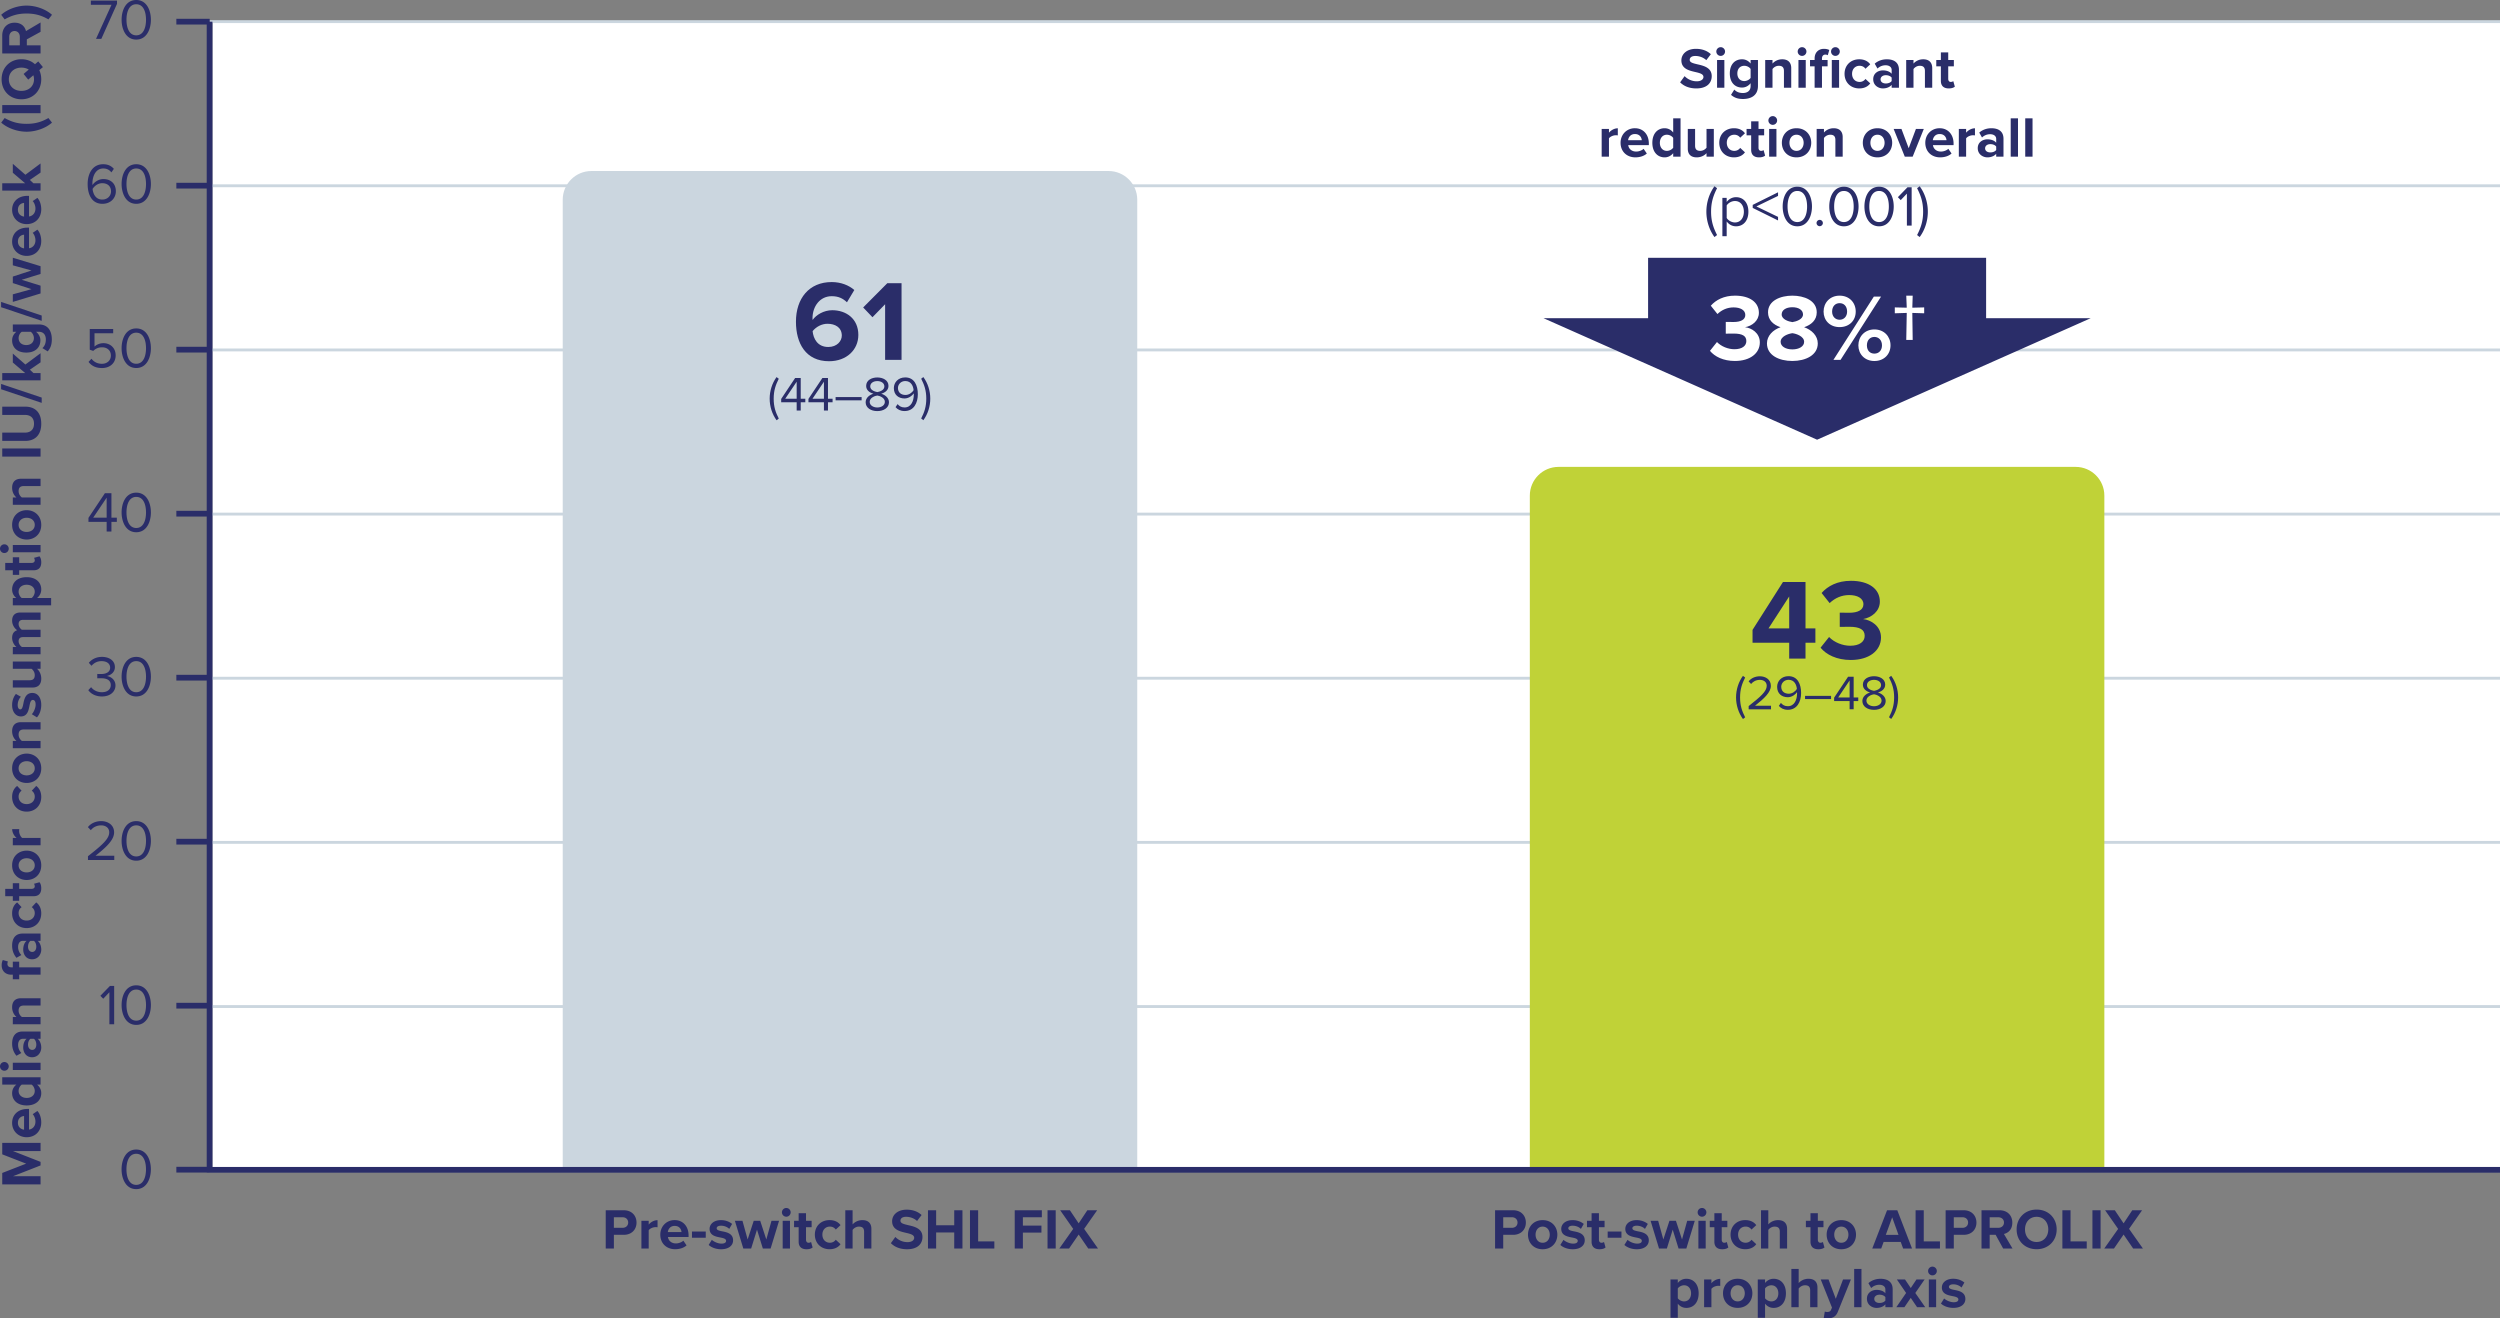
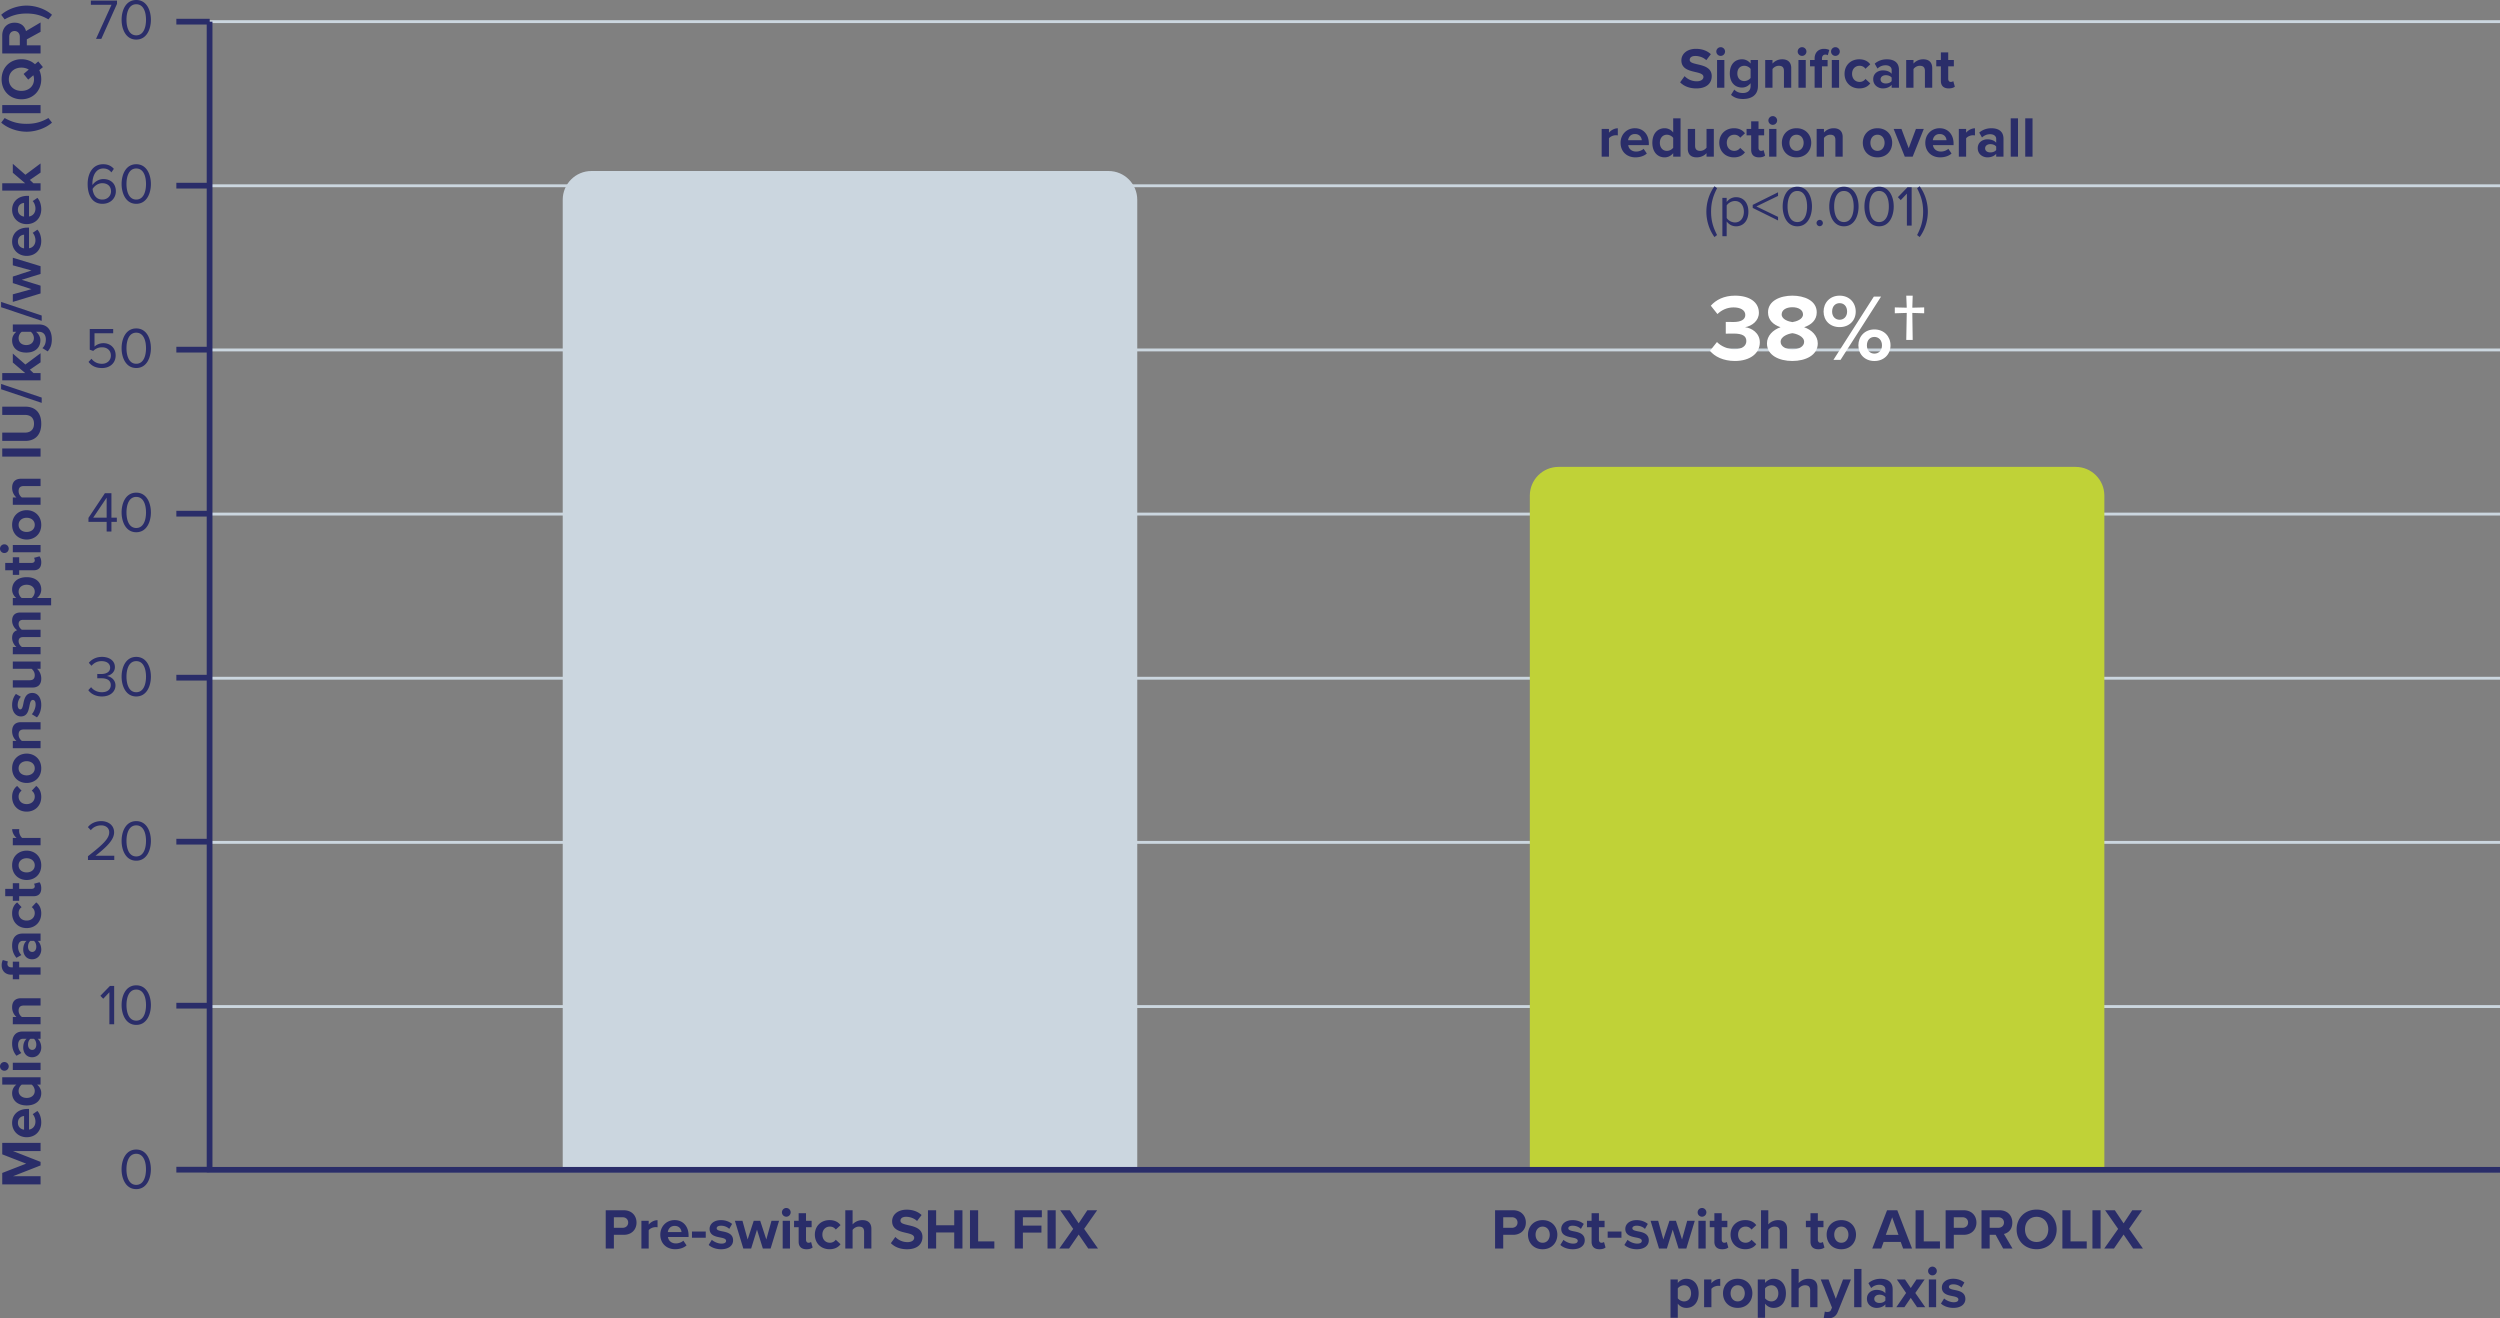
<svg xmlns="http://www.w3.org/2000/svg" id="Layer_1" viewBox="0 0 870.28 458.98">
  <rect x="0" y="0" width="870.28" height="458.98" fill="#808080" stroke="none" />
  <defs>
    <style>.cls-1{fill:#fff}.cls-4{fill:#2a2d69}.cls-5,.cls-6{fill:none;stroke-miterlimit:10}.cls-5{stroke:#2a2d69;stroke-width:2px}.cls-6{stroke:#cbd6df}</style>
  </defs>
-   <path d="M73.94 7.53h796.34v400H73.94z" class="cls-1" />
  <path d="M72.88 7.53h797.4M72.88 64.67h797.4M72.88 121.82h797.4M72.88 178.96h797.4M72.88 236.1h797.4M72.88 293.24h797.4M72.88 350.39h797.4M72.88 407.53h797.4" class="cls-6" />
  <path d="M47.42 400.17c3.64 0 5.1 3.62 5.1 6.88s-1.46 6.9-5.1 6.9-5.1-3.66-5.1-6.9 1.44-6.88 5.1-6.88Zm0 1.48c-2.54 0-3.4 2.74-3.4 5.4s.86 5.42 3.4 5.42 3.4-2.76 3.4-5.42-.86-5.4-3.4-5.4ZM38.08 356.55v-11.14l-2.14 2.26-1-1.02 3.34-3.44h1.46v13.34h-1.66ZM47.43 343c3.64 0 5.1 3.62 5.1 6.88s-1.46 6.9-5.1 6.9-5.1-3.66-5.1-6.9 1.44-6.88 5.1-6.88Zm0 1.48c-2.54 0-3.4 2.74-3.4 5.4s.86 5.42 3.4 5.42 3.4-2.76 3.4-5.42-.86-5.4-3.4-5.4ZM30.62 299.38v-1.32c4.8-3.78 7.4-6 7.4-8.3 0-1.7-1.4-2.44-2.78-2.44-1.6 0-2.84.68-3.62 1.68l-1.02-1.06c1.02-1.34 2.76-2.1 4.64-2.1 2.22 0 4.48 1.26 4.48 3.92s-2.76 5.2-6.48 8.14h6.54v1.48h-9.16ZM47.43 285.84c3.64 0 5.1 3.62 5.1 6.88s-1.46 6.9-5.1 6.9-5.1-3.66-5.1-6.9 1.44-6.88 5.1-6.88Zm0 1.48c-2.54 0-3.4 2.74-3.4 5.4s.86 5.42 3.4 5.42 3.4-2.76 3.4-5.42-.86-5.4-3.4-5.4ZM31.72 239.21c.78 1.04 2.14 1.76 3.72 1.76 1.94 0 3.12-.96 3.12-2.5 0-1.66-1.36-2.36-3.32-2.36-.56 0-1.18 0-1.38.02v-1.52c.22.02.84.02 1.38.02 1.68 0 3.1-.66 3.1-2.2s-1.36-2.28-2.98-2.28c-1.46 0-2.54.56-3.52 1.62l-.92-1.04c.96-1.16 2.5-2.06 4.56-2.06 2.56 0 4.52 1.3 4.52 3.56 0 1.92-1.62 2.88-2.88 3.1 1.22.1 3.08 1.14 3.08 3.28s-1.78 3.84-4.72 3.84c-2.26 0-3.92-1-4.74-2.2l.98-1.04ZM47.43 228.67c3.64 0 5.1 3.62 5.1 6.88s-1.46 6.9-5.1 6.9-5.1-3.66-5.1-6.9 1.44-6.88 5.1-6.88Zm0 1.48c-2.54 0-3.4 2.74-3.4 5.4s.86 5.42 3.4 5.42 3.4-2.76 3.4-5.42-.86-5.4-3.4-5.4ZM37.13 185.04v-3.38h-6.34v-1.38l5.72-8.58h2.28v8.5h1.88v1.46h-1.88v3.38h-1.66Zm0-11.8-4.68 6.96h4.68v-6.96ZM47.43 171.5c3.64 0 5.1 3.62 5.1 6.88s-1.46 6.9-5.1 6.9-5.1-3.66-5.1-6.9 1.44-6.88 5.1-6.88Zm0 1.48c-2.54 0-3.4 2.74-3.4 5.4s.86 5.42 3.4 5.42 3.4-2.76 3.4-5.42-.86-5.4-3.4-5.4ZM31.84 124.88c.88 1.12 2.04 1.76 3.68 1.76 1.82 0 3.08-1.24 3.08-2.86 0-1.76-1.26-2.88-3.06-2.88-1.18 0-2.18.38-3.08 1.26l-1.22-.42v-7.2h8.16v1.48h-6.5v4.64c.64-.64 1.78-1.2 3.12-1.2 2.22 0 4.24 1.52 4.24 4.26s-2.06 4.4-4.74 4.4c-2.26 0-3.7-.82-4.7-2.14l1.02-1.1ZM47.43 114.33c3.64 0 5.1 3.62 5.1 6.88s-1.46 6.9-5.1 6.9-5.1-3.66-5.1-6.9 1.44-6.88 5.1-6.88Zm0 1.48c-2.54 0-3.4 2.74-3.4 5.4s.86 5.42 3.4 5.42 3.4-2.76 3.4-5.42-.86-5.4-3.4-5.4ZM35.93 57.17c1.72 0 2.88.66 3.7 1.6l-.84 1.24c-.68-.8-1.46-1.36-2.86-1.36-2.58 0-3.76 2.62-3.76 5.24 0 .18 0 .34.02.52.58-.92 2.06-2.08 3.78-2.08 2.4 0 4.36 1.42 4.36 4.26 0 2.32-1.76 4.36-4.68 4.36-3.72 0-5.14-3.26-5.14-6.88s1.68-6.9 5.42-6.9Zm-.36 6.6c-1.32 0-2.6.82-3.34 2 .16 1.66 1.04 3.7 3.36 3.7 2.06 0 3.06-1.54 3.06-2.82 0-1.96-1.36-2.88-3.08-2.88ZM47.43 57.17c3.64 0 5.1 3.62 5.1 6.88s-1.46 6.9-5.1 6.9-5.1-3.66-5.1-6.9 1.44-6.88 5.1-6.88Zm0 1.48c-2.54 0-3.4 2.74-3.4 5.4s.86 5.42 3.4 5.42 3.4-2.76 3.4-5.42-.86-5.4-3.4-5.4ZM33.42 13.54l5.39-11.86h-7.18V.2h9.1v1.14l-5.46 12.2h-1.84ZM47.43 0c3.64 0 5.1 3.62 5.1 6.88s-1.46 6.9-5.1 6.9-5.1-3.66-5.1-6.9S43.77 0 47.43 0Zm0 1.48c-2.54 0-3.4 2.74-3.4 5.4s.86 5.42 3.4 5.42 3.4-2.76 3.4-5.42-.86-5.4-3.4-5.4ZM14.12 400.7h-9.6l9.6 3.76v1.24l-9.6 3.76h9.6v2.84H.78v-3.98l8.32-3.24-8.32-3.24v-4h13.34v2.86ZM4.22 390.88c0-2.88 2.16-4.84 5.32-4.84h.56v7.18c1.22-.16 2.24-1.14 2.24-2.78 0-.9-.36-1.96-.96-2.58l1.64-1.12c.9.98 1.34 2.48 1.34 3.98 0 2.94-1.98 5.16-5.08 5.16-2.8 0-5.06-2.06-5.06-5Zm4.16 2.38v-4.76c-.92.06-2.14.7-2.14 2.38 0 1.58 1.18 2.26 2.14 2.38ZM14.12 377.56H12.9c.94.76 1.46 1.82 1.46 2.98 0 2.44-1.84 4.28-5.06 4.28s-5.08-1.82-5.08-4.28c0-1.14.5-2.22 1.48-2.98H.78V375h13.34v2.56Zm-6.54 0c-.64.44-1.1 1.34-1.1 2.2 0 1.44 1.14 2.44 2.82 2.44s2.8-1 2.8-2.44c0-.86-.46-1.76-1.1-2.2H7.58ZM1.52 372.74c-.84 0-1.52-.7-1.52-1.52s.68-1.52 1.52-1.52a1.52 1.52 0 1 1 0 3.04Zm12.6-.26H4.46v-2.54h9.66v2.54ZM14.12 361.62h-1c.78.66 1.24 1.8 1.24 3.06 0 1.54-1.04 3.36-3.2 3.36s-3.08-1.82-3.08-3.36c0-1.28.4-2.42 1.18-3.06H7.92c-.98 0-1.62.84-1.62 2.12 0 1.04.38 2 1.14 2.82l-1.7.96c-1.04-1.18-1.52-2.7-1.52-4.22 0-2.2.88-4.22 3.66-4.22h6.24v2.54Zm-3.52 0c-.56.42-.84 1.22-.84 2.04 0 1 .54 1.82 1.46 1.82s1.42-.82 1.42-1.82c0-.82-.28-1.62-.84-2.04h-1.2ZM14.12 350.04H8.28c-1.34 0-1.8.7-1.8 1.78 0 1 .56 1.78 1.14 2.2h6.5v2.54H4.46v-2.54h1.26c-.74-.62-1.5-1.8-1.5-3.38 0-2.12 1.2-3.14 3.08-3.14h6.82v2.54ZM6.68 336.74h7.44v2.56H6.68v1.6H4.46v-1.6h-.52c-2.1 0-3.36-1.36-3.36-3.26 0-.72.16-1.38.4-1.84l1.8.52c-.14.22-.2.52-.2.82 0 .72.48 1.2 1.4 1.2h.48v-1.96h2.22v1.96ZM14.12 327.52h-1c.78.66 1.24 1.8 1.24 3.06 0 1.54-1.04 3.36-3.2 3.36s-3.08-1.82-3.08-3.36c0-1.28.4-2.42 1.18-3.06H7.92c-.98 0-1.62.84-1.62 2.12 0 1.04.38 2 1.14 2.82l-1.7.96c-1.04-1.18-1.52-2.7-1.52-4.22 0-2.2.88-4.22 3.66-4.22h6.24v2.54Zm-3.52 0c-.56.42-.84 1.22-.84 2.04 0 1 .54 1.82 1.46 1.82s1.42-.82 1.42-1.82c0-.82-.28-1.62-.84-2.04h-1.2ZM4.22 317.96c0-1.98.86-3.18 1.76-3.82l1.54 1.66c-.66.46-1.04 1.16-1.04 2.04 0 1.54 1.12 2.62 2.8 2.62s2.82-1.08 2.82-2.62c0-.88-.4-1.58-1.04-2.04l1.54-1.66c.9.64 1.76 1.84 1.76 3.82 0 2.98-2.1 5.12-5.08 5.12s-5.06-2.14-5.06-5.12ZM11.72 311.98H6.68v1.6H4.46v-1.6H1.82v-2.56h2.64v-1.96h2.22v1.96h4.36c.6 0 1.06-.32 1.06-.88 0-.38-.14-.74-.28-.88l1.92-.54c.34.38.62 1.06.62 2.12 0 1.78-.92 2.74-2.64 2.74ZM9.28 306.34c-2.74 0-5.06-1.92-5.06-5.1s2.32-5.12 5.06-5.12 5.08 1.92 5.08 5.12-2.32 5.1-5.08 5.1Zm0-7.58c-1.5 0-2.8.9-2.8 2.48s1.3 2.46 2.8 2.46 2.82-.88 2.82-2.46-1.3-2.48-2.82-2.48ZM14.12 294.24H4.46v-2.54h1.32c-.86-.68-1.54-1.88-1.54-3.08h2.48c-.04.18-.06.42-.06.7 0 .84.46 1.96 1.08 2.38h6.38v2.54ZM4.22 277.42c0-1.98.86-3.18 1.76-3.82l1.54 1.66c-.66.46-1.04 1.16-1.04 2.04 0 1.54 1.12 2.62 2.8 2.62s2.82-1.08 2.82-2.62c0-.88-.4-1.58-1.04-2.04l1.54-1.66c.9.64 1.76 1.84 1.76 3.82 0 2.98-2.1 5.12-5.08 5.12s-5.06-2.14-5.06-5.12ZM9.28 272.56c-2.74 0-5.06-1.92-5.06-5.1s2.32-5.12 5.06-5.12 5.08 1.92 5.08 5.12-2.32 5.1-5.08 5.1Zm0-7.58c-1.5 0-2.8.9-2.8 2.48s1.3 2.46 2.8 2.46 2.82-.88 2.82-2.46-1.3-2.48-2.82-2.48ZM14.12 253.94H8.28c-1.34 0-1.8.7-1.8 1.78 0 1 .56 1.78 1.14 2.2h6.5v2.54H4.46v-2.54h1.26c-.74-.62-1.5-1.8-1.5-3.38 0-2.12 1.2-3.14 3.08-3.14h6.82v2.54ZM11.08 248.62c.66-.7 1.32-2.14 1.32-3.34 0-1.1-.38-1.62-.98-1.62-.68 0-.92.84-1.14 1.94-.32 1.66-.72 3.8-3.02 3.8-1.62 0-3.04-1.42-3.04-3.96 0-1.64.56-2.94 1.32-3.88l1.74 1c-.62.58-1.12 1.68-1.12 2.86 0 .92.34 1.52.9 1.52.6 0 .82-.76 1.04-1.84.32-1.66.76-3.88 3.16-3.88 1.78 0 3.1 1.5 3.1 4.18 0 1.68-.56 3.3-1.5 4.32l-1.78-1.1ZM14.12 232.82H12.9c.74.66 1.46 1.82 1.46 3.4 0 2.12-1.16 3.12-3.04 3.12H4.46v-2.54h5.86c1.34 0 1.78-.7 1.78-1.78 0-.98-.54-1.76-1.1-2.2H4.46v-2.54h9.66v2.54ZM14.12 215.78h-6.1c-.9 0-1.54.4-1.54 1.44 0 .9.6 1.64 1.12 2h6.52v2.56h-6.1c-.9 0-1.54.4-1.54 1.44 0 .88.6 1.62 1.14 2h6.5v2.54H4.46v-2.54h1.26c-.58-.4-1.5-1.68-1.5-3.16s.66-2.32 1.76-2.68c-.88-.56-1.76-1.84-1.76-3.32 0-1.78.94-2.84 2.92-2.84h6.98v2.56ZM17.8 208.18v2.54H4.46v-2.54h1.22c-.94-.74-1.46-1.8-1.46-2.98 0-2.48 1.84-4.28 5.06-4.28s5.08 1.8 5.08 4.28c0 1.14-.48 2.2-1.48 2.98h4.92ZM6.48 206c0 .82.48 1.76 1.1 2.18H11c.6-.42 1.1-1.36 1.1-2.18 0-1.46-1.14-2.44-2.82-2.44s-2.8.98-2.8 2.44ZM11.72 198.52H6.68v1.6H4.46v-1.6H1.82v-2.56h2.64V194h2.22v1.96h4.36c.6 0 1.06-.32 1.06-.88 0-.38-.14-.74-.28-.88l1.92-.54c.34.38.62 1.06.62 2.12 0 1.78-.92 2.74-2.64 2.74ZM1.52 192.52c-.84 0-1.52-.7-1.52-1.52s.68-1.52 1.52-1.52a1.52 1.52 0 1 1 0 3.04Zm12.6-.26H4.46v-2.54h9.66v2.54ZM9.28 187.82c-2.74 0-5.06-1.92-5.06-5.1s2.32-5.12 5.06-5.12 5.08 1.92 5.08 5.12-2.32 5.1-5.08 5.1Zm0-7.58c-1.5 0-2.8.9-2.8 2.48s1.3 2.46 2.8 2.46 2.82-.88 2.82-2.46-1.3-2.48-2.82-2.48ZM14.12 169.2H8.28c-1.34 0-1.8.7-1.8 1.78 0 1 .56 1.78 1.14 2.2h6.5v2.54H4.46v-2.54h1.26c-.74-.62-1.5-1.8-1.5-3.38 0-2.12 1.2-3.14 3.08-3.14h6.82v2.54ZM14.12 158.96H.78v-2.84h13.34v2.84ZM.78 153.48v-2.88H8.7c1.86 0 3.14-1.02 3.14-3.1s-1.28-3.06-3.14-3.06H.78v-2.88h8c3.32 0 5.58 1.9 5.58 5.94s-2.28 5.98-5.56 5.98H.78ZM14.52 140.25.38 135.5v-1.84l14.14 4.74v1.84ZM14.12 126.14l-3.72 2.56 1.24 1.16h2.48v2.54H.78v-2.54h7.98l-4.3-3.66v-3.12l4.38 3.82 5.28-3.94v3.18ZM14.76 121.18c.86-.78 1.2-1.8 1.2-3.02s-.54-2.66-2.44-2.66h-.98c.96.76 1.52 1.8 1.52 2.98 0 2.42-1.7 4.26-4.92 4.26s-4.92-1.82-4.92-4.26c0-1.16.5-2.2 1.48-2.98H4.46v-2.56h9c3.68 0 4.58 2.84 4.58 5.22 0 1.66-.38 2.96-1.44 4.16l-1.84-1.14Zm-7.18-5.68c-.64.42-1.1 1.34-1.1 2.18 0 1.44 1 2.44 2.66 2.44s2.66-1 2.66-2.44c0-.84-.48-1.76-1.1-2.18H7.58ZM14.52 111.69.38 106.94v-1.84l14.14 4.74v1.84ZM14.12 95.36 7.54 97.4l6.58 2.04v2.72l-9.66 2.94v-2.64l6.5-1.8-6.5-2.12v-2.26l6.5-2.12-6.5-1.8v-2.64l9.66 2.94v2.7ZM4.22 84.08c0-2.88 2.16-4.84 5.32-4.84h.56v7.18c1.22-.16 2.24-1.14 2.24-2.78 0-.9-.36-1.96-.96-2.58l1.64-1.12c.9.98 1.34 2.48 1.34 3.98 0 2.94-1.98 5.16-5.08 5.16-2.8 0-5.06-2.06-5.06-5Zm4.16 2.38V81.7c-.92.06-2.14.7-2.14 2.38 0 1.58 1.18 2.26 2.14 2.38ZM4.22 73.02c0-2.88 2.16-4.84 5.32-4.84h.56v7.18c1.22-.16 2.24-1.14 2.24-2.78 0-.9-.36-1.96-.96-2.58l1.64-1.12c.9.98 1.34 2.48 1.34 3.98 0 2.94-1.98 5.16-5.08 5.16-2.8 0-5.06-2.06-5.06-5Zm4.16 2.38v-4.76c-.92.06-2.14.7-2.14 2.38 0 1.58 1.18 2.26 2.14 2.38ZM14.12 60.08l-3.72 2.56 1.24 1.16h2.48v2.54H.78V63.8h7.98l-4.3-3.66v-3.12l4.38 3.82 5.28-3.94v3.18ZM18.1 42.69c-2.18 1.94-5.62 3.16-8.84 3.16S2.62 44.63.42 42.69l1.2-1.6c2.44 1.36 4.64 2.02 7.64 2.02s5.2-.66 7.6-2.02l1.24 1.6ZM14.12 39.41H.78v-2.84h13.34v2.84ZM12.18 22.36l1.14-.98 1.62 1.98-1.26 1.06c.44.94.68 2.02.68 3.18 0 4.02-2.88 6.96-6.9 6.96S.56 31.63.56 27.6s2.88-6.98 6.9-6.98c1.88 0 3.52.64 4.72 1.74Zm-.58 3.84-1.78 1.52-1.6-1.98L10 24.22c-.7-.44-1.58-.68-2.54-.68-2.5 0-4.38 1.6-4.38 4.06s1.88 4.04 4.38 4.04 4.38-1.58 4.38-4.04c0-.5-.08-.98-.24-1.4ZM14.12 11.08 9.34 13.7v2.08h4.78v2.84H.78v-6.24C.78 9.6 2.6 7.9 5.08 7.9s3.62 1.48 3.96 2.92l5.08-3v3.26ZM3.22 12.8v2.98H6.9V12.8c0-1.14-.72-2-1.84-2s-1.84.86-1.84 2ZM1.62 6.75l-1.2-1.6c2.2-1.96 5.62-3.2 8.84-3.2s6.66 1.24 8.84 3.2l-1.24 1.6c-2.4-1.38-4.6-2.04-7.6-2.04s-5.2.66-7.64 2.04Z" class="cls-4" />
  <path d="M72.96 407.11h592.33" style="stroke-width:.5px;stroke:#cbd6df;fill:none;stroke-miterlimit:10" />
  <path d="M205.89 59.53h180c5.52 0 10 4.48 10 10v337.7h-200V69.53c0-5.52 4.48-10 10-10Z" style="fill:#cbd6df" />
  <path d="M542.55 162.53h180c5.52 0 10 4.48 10 10v234.7h-200v-234.7c0-5.52 4.48-10 10-10Z" style="fill:#c0d237" />
  <path d="M61.39 7.54h11.6M61.39 64.63h11.6M61.39 121.72h11.6M61.39 178.82h11.6M61.39 235.91h11.6M61.39 293h11.6M61.39 350.09h11.6M61.39 407.18h11.6M72.96 7.54v399.69h797.32" class="cls-5" />
-   <path d="M270.33 146.29c-1.53-2.09-2.4-4.78-2.4-7.51s.87-5.41 2.4-7.51l.77.58c-1.09 2.16-1.77 4.1-1.77 6.94s.68 4.78 1.77 6.92l-.77.6ZM277.33 142.91v-2.87h-5.39v-1.17l4.86-7.29h1.94v7.22h1.6v1.24h-1.6v2.87h-1.41Zm0-10.03-3.98 5.92h3.98v-5.92ZM286.82 142.91v-2.87h-5.39v-1.17l4.86-7.29h1.94v7.22h1.6v1.24h-1.6v2.87h-1.41Zm0-10.03-3.98 5.92h3.98v-5.92ZM290.88 139.35v-1.12h9.06v1.12h-9.06ZM304.04 137.06c-1.31-.37-2.52-1.22-2.52-2.72 0-2.04 1.99-2.94 3.88-2.94s3.89.9 3.89 2.94c0 1.5-1.22 2.35-2.53 2.72 1.41.42 2.7 1.46 2.7 2.97 0 1.92-1.84 3.08-4.06 3.08s-4.06-1.14-4.06-3.08c0-1.51 1.29-2.55 2.7-2.97Zm1.36.63c-.7.08-2.65.71-2.65 2.19 0 1.22 1.24 1.97 2.65 1.97s2.63-.75 2.63-1.97c0-1.48-1.94-2.11-2.63-2.19Zm0-5.03c-1.38 0-2.46.7-2.46 1.87 0 1.38 1.78 1.84 2.46 1.96.7-.12 2.46-.58 2.46-1.96 0-1.17-1.1-1.87-2.46-1.87ZM312.47 140.68c.58.68 1.26 1.16 2.43 1.16 2.29 0 3.2-2.29 3.2-4.44 0-.15 0-.31-.02-.46-.49.78-1.75 1.77-3.2 1.77-2.04 0-3.72-1.21-3.72-3.62 0-1.95 1.5-3.71 3.96-3.71 3.18 0 4.39 2.77 4.39 5.86s-1.43 5.85-4.61 5.85c-1.45 0-2.43-.54-3.15-1.36l.71-1.05Zm2.72-8.04c-1.73 0-2.6 1.33-2.6 2.4 0 1.67 1.16 2.45 2.62 2.45 1.12 0 2.23-.68 2.82-1.68-.12-1.41-.87-3.16-2.84-3.16ZM320.67 131.84l.76-.58c1.55 2.11 2.41 4.78 2.41 7.51s-.87 5.42-2.41 7.51l-.76-.6c1.1-2.14 1.78-4.1 1.78-6.92s-.68-4.78-1.78-6.94ZM289.52 98.19c3.24 0 5.96 1.12 7.88 2.76l-2.56 4.28c-1.44-1.36-2.96-2.12-5.32-2.12-4.04 0-6.68 3.48-6.68 7.72 0 .2 0 .4.04.56 1.24-1.8 3.92-3.4 6.84-3.4 4.8 0 9.08 2.92 9.08 8.6 0 5.2-4.12 9.16-10.2 9.16-8.12 0-11.52-6.24-11.52-13.76 0-8.08 4.56-13.8 12.44-13.8Zm-1.44 14.52c-2 0-3.92 1-5.2 2.56.24 2.56 1.68 5.52 5.44 5.52 3.08 0 4.72-2.08 4.72-3.96 0-2.88-2.36-4.12-4.96-4.12ZM308.12 125.27v-19.36l-4.4 4.52-3.24-3.4 8.4-8.44h4.96v26.68h-5.72ZM606.74 250.29c-1.53-2.09-2.4-4.78-2.4-7.51s.87-5.41 2.4-7.51l.77.58c-1.09 2.16-1.77 4.1-1.77 6.94s.68 4.78 1.77 6.92l-.77.6ZM608.73 246.91v-1.12c4.08-3.21 6.29-5.1 6.29-7.05 0-1.44-1.19-2.07-2.36-2.07-1.36 0-2.41.58-3.08 1.43l-.87-.9c.87-1.14 2.35-1.78 3.94-1.78 1.89 0 3.81 1.07 3.81 3.33s-2.35 4.42-5.51 6.92h5.56v1.26h-7.79ZM619.95 244.68c.58.68 1.26 1.16 2.43 1.16 2.29 0 3.2-2.29 3.2-4.44 0-.15 0-.31-.02-.46-.49.78-1.75 1.77-3.2 1.77-2.04 0-3.72-1.21-3.72-3.62 0-1.96 1.5-3.71 3.96-3.71 3.18 0 4.39 2.77 4.39 5.86s-1.43 5.85-4.61 5.85c-1.45 0-2.43-.54-3.14-1.36l.71-1.05Zm2.72-8.04c-1.73 0-2.6 1.33-2.6 2.4 0 1.67 1.16 2.45 2.62 2.45 1.12 0 2.23-.68 2.82-1.68-.12-1.41-.87-3.16-2.84-3.16ZM628.36 243.36v-1.12h9.06v1.12h-9.06ZM643.87 246.91v-2.87h-5.39v-1.17l4.86-7.29h1.94v7.22h1.6v1.24h-1.6v2.87h-1.41Zm0-10.03-3.98 5.92h3.98v-5.92ZM651.01 241.06c-1.31-.37-2.52-1.22-2.52-2.72 0-2.04 1.99-2.94 3.88-2.94s3.89.9 3.89 2.94c0 1.5-1.22 2.35-2.53 2.72 1.41.42 2.7 1.46 2.7 2.97 0 1.92-1.84 3.08-4.06 3.08s-4.06-1.14-4.06-3.08c0-1.51 1.29-2.55 2.7-2.97Zm1.36.63c-.7.08-2.65.71-2.65 2.19 0 1.22 1.24 1.97 2.65 1.97s2.63-.75 2.63-1.97c0-1.48-1.94-2.11-2.63-2.19Zm0-5.03c-1.38 0-2.46.7-2.46 1.87 0 1.38 1.78 1.84 2.46 1.96.7-.12 2.46-.58 2.46-1.96 0-1.17-1.1-1.87-2.46-1.87ZM657.59 235.84l.76-.58c1.55 2.11 2.41 4.78 2.41 7.51s-.87 5.42-2.41 7.51l-.76-.6c1.1-2.14 1.78-4.1 1.78-6.92s-.68-4.78-1.78-6.94ZM622.84 229.27v-5.52h-12.76v-4.48l10.6-16.68h7.84v16.16h3.44v5h-3.44v5.52h-5.68Zm0-21.64-7.2 11.12h7.2v-11.12ZM636.72 221.75c1.84 1.92 4.76 3.04 7.36 3.04 3.24 0 5.04-1.4 5.04-3.44 0-2.16-1.64-3.16-5.36-3.16-1.12 0-2.92 0-3.32.04v-4.96c.48.04 2.28.04 3.32.04 2.96 0 4.92-.96 4.92-2.96 0-2.12-2.16-3.2-4.96-3.2-2.6 0-4.92 1-6.8 2.8l-2.8-3.52c2.16-2.44 5.52-4.24 10.2-4.24 6.24 0 10.08 2.8 10.08 7.24 0 3.36-2.88 5.56-5.84 6.08 2.72.28 6.24 2.4 6.24 6.4 0 4.6-4.12 7.84-10.52 7.84-4.92 0-8.56-1.88-10.52-4.28l2.96-3.72ZM573.72 89.75v21.03h-36.38l95.17 42.27h.09l95.17-42.27h-36.38V89.75H573.72z" class="cls-4" />
  <path d="M597.69 119.06c1.52 1.58 3.93 2.51 6.07 2.51 2.67 0 4.16-1.15 4.16-2.84 0-1.78-1.35-2.61-4.42-2.61-.92 0-2.41 0-2.74.03v-4.09c.4.03 1.88.03 2.74.03 2.44 0 4.06-.79 4.06-2.44 0-1.75-1.78-2.64-4.09-2.64-2.15 0-4.06.83-5.61 2.31l-2.31-2.9c1.78-2.01 4.55-3.5 8.42-3.5 5.15 0 8.32 2.31 8.32 5.97 0 2.77-2.38 4.59-4.82 5.02 2.24.23 5.15 1.98 5.15 5.28 0 3.8-3.4 6.47-8.68 6.47-4.06 0-7.06-1.55-8.68-3.53l2.44-3.07ZM619.83 113.91c-2.44-.83-4.36-2.44-4.36-5.18 0-4.13 4.39-5.81 8.48-5.81s8.48 1.68 8.48 5.81c0 2.74-1.95 4.36-4.39 5.18 2.64.92 4.75 2.97 4.75 5.64 0 4.09-4.22 6.11-8.85 6.11s-8.84-1.98-8.84-6.11c0-2.67 2.08-4.72 4.72-5.64Zm4.12 2.08c-1.39.17-4.09 1.09-4.09 3 0 1.62 1.78 2.64 4.09 2.64s4.09-1.02 4.09-2.64c0-1.91-2.74-2.84-4.09-3Zm0-9.04c-2.18 0-3.73.96-3.73 2.51 0 1.72 2.38 2.48 3.73 2.67 1.35-.2 3.7-.96 3.7-2.67 0-1.55-1.55-2.51-3.7-2.51ZM640.39 102.92c3.4 0 5.61 2.44 5.61 5.54s-2.21 5.41-5.61 5.41-5.58-2.34-5.58-5.41 2.21-5.54 5.58-5.54Zm0 2.61c-1.49 0-2.61 1.09-2.61 2.94 0 1.72 1.12 2.84 2.61 2.84s2.61-1.12 2.61-2.84c0-1.85-1.09-2.94-2.61-2.94Zm-2.15 19.74 14.06-22.01h2.51l-14.09 22.01h-2.48Zm14.26-10.59c3.37 0 5.61 2.44 5.61 5.54s-2.25 5.45-5.61 5.45-5.58-2.38-5.58-5.45 2.21-5.54 5.58-5.54Zm0 2.61c-1.52 0-2.61 1.12-2.61 2.94s1.09 2.87 2.61 2.87 2.64-1.09 2.64-2.87-1.12-2.94-2.64-2.94ZM665.7 108.93l.13 9.41h-2.24l.17-9.41-4.16.13v-2.05l4.16.1-.17-4.19h2.24l-.13 4.19 4.13-.1v2.05l-4.13-.13Z" class="cls-1" />
  <path d="M586.43 26.5c.94.98 2.4 1.8 4.24 1.8 1.56 0 2.32-.74 2.32-1.5 0-1-1.16-1.34-2.7-1.7-2.18-.5-4.98-1.1-4.98-4.08 0-2.22 1.92-4.02 5.06-4.02 2.12 0 3.88.64 5.2 1.86l-1.58 2.08c-1.08-1-2.52-1.46-3.82-1.46s-1.96.56-1.96 1.36c0 .9 1.12 1.18 2.66 1.54 2.2.5 5 1.16 5 4.12 0 2.44-1.74 4.28-5.34 4.28-2.56 0-4.4-.86-5.66-2.12l1.56-2.16ZM597.47 17.94c0-.84.7-1.52 1.52-1.52s1.52.68 1.52 1.52a1.52 1.52 0 1 1-3.04 0Zm.26 12.6v-9.66h2.54v9.66h-2.54ZM603.73 31.18c.78.86 1.8 1.2 3.02 1.2s2.66-.54 2.66-2.44v-.98c-.76.96-1.8 1.52-2.98 1.52-2.42 0-4.26-1.7-4.26-4.92s1.82-4.92 4.26-4.92c1.16 0 2.2.5 2.98 1.48v-1.24h2.56v9c0 3.68-2.84 4.58-5.22 4.58-1.66 0-2.96-.38-4.16-1.44l1.14-1.84Zm5.68-7.18c-.42-.64-1.34-1.1-2.18-1.1-1.44 0-2.44 1-2.44 2.66s1 2.66 2.44 2.66c.84 0 1.76-.48 2.18-1.1V24ZM621.01 30.54V24.7c0-1.34-.7-1.8-1.78-1.8-1 0-1.78.56-2.2 1.14v6.5h-2.54v-9.66h2.54v1.26c.62-.74 1.8-1.5 3.38-1.5 2.12 0 3.14 1.2 3.14 3.08v6.82h-2.54ZM625.8 17.94c0-.84.7-1.52 1.52-1.52s1.52.68 1.52 1.52a1.52 1.52 0 1 1-3.04 0Zm.26 12.6v-9.66h2.54v9.66h-2.54ZM634.25 30.54h-2.56V23.1h-1.6v-2.22h1.6v-.52c0-2.1 1.36-3.36 3.26-3.36.72 0 1.38.16 1.84.4l-.52 1.84c-.2-.14-.48-.24-.82-.24-.72 0-1.2.48-1.2 1.36v.52h1.96v2.22h-1.96v7.44Zm3.16-12.6c0-.84.7-1.52 1.52-1.52s1.52.68 1.52 1.52a1.52 1.52 0 1 1-3.04 0Zm.26 12.6v-9.66h2.54v9.66h-2.54ZM647.23 20.64c1.98 0 3.18.86 3.82 1.76l-1.66 1.54c-.46-.66-1.16-1.04-2.04-1.04-1.54 0-2.62 1.12-2.62 2.8s1.08 2.82 2.62 2.82c.88 0 1.58-.4 2.04-1.04l1.66 1.54c-.64.9-1.84 1.76-3.82 1.76-2.98 0-5.12-2.1-5.12-5.08s2.14-5.06 5.12-5.06ZM658.51 30.54v-1c-.66.78-1.8 1.24-3.06 1.24-1.54 0-3.36-1.04-3.36-3.2s1.82-3.08 3.36-3.08c1.28 0 2.42.4 3.06 1.18v-1.34c0-.98-.84-1.62-2.12-1.62-1.04 0-2 .38-2.82 1.14l-.96-1.7c1.18-1.04 2.7-1.52 4.22-1.52 2.2 0 4.22.88 4.22 3.66v6.24h-2.54Zm0-3.52c-.42-.56-1.22-.84-2.04-.84-1 0-1.82.54-1.82 1.46s.82 1.42 1.82 1.42c.82 0 1.62-.28 2.04-.84v-1.2ZM670.09 30.54V24.7c0-1.34-.7-1.8-1.78-1.8-1 0-1.78.56-2.2 1.14v6.5h-2.54v-9.66h2.54v1.26c.62-.74 1.8-1.5 3.38-1.5 2.12 0 3.14 1.2 3.14 3.08v6.82h-2.54ZM675.64 28.14V23.1h-1.6v-2.22h1.6v-2.64h2.56v2.64h1.96v2.22h-1.96v4.36c0 .6.32 1.06.88 1.06.38 0 .74-.14.88-.28l.54 1.92c-.38.34-1.06.62-2.12.62-1.78 0-2.74-.92-2.74-2.64ZM557.56 54.54v-9.66h2.54v1.32c.68-.86 1.88-1.54 3.08-1.54v2.48c-.18-.04-.42-.06-.7-.06-.84 0-1.96.46-2.38 1.08v6.38h-2.54ZM569.14 44.64c2.88 0 4.84 2.16 4.84 5.32v.56h-7.18c.16 1.22 1.14 2.24 2.78 2.24.9 0 1.96-.36 2.58-.96l1.12 1.64c-.98.9-2.48 1.34-3.98 1.34-2.94 0-5.16-1.98-5.16-5.08 0-2.8 2.06-5.06 5-5.06Zm-2.38 4.16h4.76c-.06-.92-.7-2.14-2.38-2.14-1.58 0-2.26 1.18-2.38 2.14ZM582.46 54.54v-1.22c-.76.94-1.82 1.46-2.98 1.46-2.44 0-4.28-1.84-4.28-5.06s1.82-5.08 4.28-5.08c1.14 0 2.22.5 2.98 1.48V41.2h2.56v13.34h-2.56Zm0-6.54c-.44-.64-1.34-1.1-2.2-1.1-1.44 0-2.44 1.14-2.44 2.82s1 2.8 2.44 2.8c.86 0 1.76-.46 2.2-1.1V48ZM594.06 54.54v-1.22c-.66.74-1.82 1.46-3.4 1.46-2.12 0-3.12-1.16-3.12-3.04v-6.86h2.54v5.86c0 1.34.7 1.78 1.78 1.78.98 0 1.76-.54 2.2-1.1v-6.54h2.54v9.66h-2.54ZM603.62 44.64c1.98 0 3.18.86 3.82 1.76l-1.66 1.54c-.46-.66-1.16-1.04-2.04-1.04-1.54 0-2.62 1.12-2.62 2.8s1.08 2.82 2.62 2.82c.88 0 1.58-.4 2.04-1.04l1.66 1.54c-.64.9-1.84 1.76-3.82 1.76-2.98 0-5.12-2.1-5.12-5.08s2.14-5.06 5.12-5.06ZM609.6 52.14V47.1H608v-2.22h1.6v-2.64h2.56v2.64h1.96v2.22h-1.96v4.36c0 .6.32 1.06.88 1.06.38 0 .74-.14.88-.28l.54 1.92c-.38.34-1.06.62-2.12.62-1.78 0-2.74-.92-2.74-2.64ZM615.6 41.94c0-.84.7-1.52 1.52-1.52s1.52.68 1.52 1.52a1.52 1.52 0 1 1-3.04 0Zm.26 12.6v-9.66h2.54v9.66h-2.54ZM620.29 49.7c0-2.74 1.92-5.06 5.1-5.06s5.12 2.32 5.12 5.06-1.92 5.08-5.12 5.08-5.1-2.32-5.1-5.08Zm7.58 0c0-1.5-.9-2.8-2.48-2.8s-2.46 1.3-2.46 2.8.88 2.82 2.46 2.82 2.48-1.3 2.48-2.82ZM638.92 54.54V48.7c0-1.34-.7-1.8-1.78-1.8-1 0-1.78.56-2.2 1.14v6.5h-2.54v-9.66h2.54v1.26c.62-.74 1.8-1.5 3.38-1.5 2.12 0 3.14 1.2 3.14 3.08v6.82h-2.54ZM648.47 49.7c0-2.74 1.92-5.06 5.1-5.06s5.12 2.32 5.12 5.06-1.92 5.08-5.12 5.08-5.1-2.32-5.1-5.08Zm7.58 0c0-1.5-.9-2.8-2.48-2.8s-2.46 1.3-2.46 2.8.88 2.82 2.46 2.82 2.48-1.3 2.48-2.82ZM663.08 54.54l-3.88-9.66h2.72l2.52 6.72 2.52-6.72h2.74l-3.88 9.66h-2.74ZM675.22 44.64c2.88 0 4.84 2.16 4.84 5.32v.56h-7.18c.16 1.22 1.14 2.24 2.78 2.24.9 0 1.96-.36 2.58-.96l1.12 1.64c-.98.9-2.48 1.34-3.98 1.34-2.94 0-5.16-1.98-5.16-5.08 0-2.8 2.06-5.06 5-5.06Zm-2.38 4.16h4.76c-.06-.92-.7-2.14-2.38-2.14-1.58 0-2.26 1.18-2.38 2.14ZM681.89 54.54v-9.66h2.54v1.32c.68-.86 1.88-1.54 3.08-1.54v2.48c-.18-.04-.42-.06-.7-.06-.84 0-1.96.46-2.38 1.08v6.38h-2.54ZM694.9 54.54v-1c-.66.78-1.8 1.24-3.06 1.24-1.54 0-3.36-1.04-3.36-3.2s1.82-3.08 3.36-3.08c1.28 0 2.42.4 3.06 1.18v-1.34c0-.98-.84-1.62-2.12-1.62-1.04 0-2 .38-2.82 1.14l-.96-1.7c1.18-1.04 2.7-1.52 4.22-1.52 2.2 0 4.22.88 4.22 3.66v6.24h-2.54Zm0-3.52c-.42-.56-1.22-.84-2.04-.84-1 0-1.82.54-1.82 1.46s.82 1.42 1.82 1.42c.82 0 1.62-.28 2.04-.84v-1.2ZM699.95 54.54V41.2h2.54v13.34h-2.54ZM705.01 54.54V41.2h2.54v13.34h-2.54ZM596.83 82.52c-1.8-2.46-2.82-5.62-2.82-8.84s1.02-6.36 2.82-8.84l.9.68c-1.28 2.54-2.08 4.82-2.08 8.16s.8 5.62 2.08 8.14l-.9.7ZM601.08 82.22h-1.5V68.88h1.5v1.44c.7-.98 1.9-1.68 3.26-1.68 2.54 0 4.3 1.92 4.3 5.06s-1.76 5.08-4.3 5.08c-1.32 0-2.48-.62-3.26-1.7v5.14Zm2.88-12.24c-1.18 0-2.36.7-2.88 1.54v4.36c.52.84 1.7 1.56 2.88 1.56 1.94 0 3.1-1.6 3.1-3.74s-1.16-3.72-3.1-3.72ZM610.14 72.38v-1.06l8.82-4.38v1.26l-7.54 3.66 7.54 3.64v1.24l-8.82-4.36ZM625.67 65c3.64 0 5.1 3.62 5.1 6.88s-1.46 6.9-5.1 6.9-5.1-3.66-5.1-6.9 1.44-6.88 5.1-6.88Zm0 1.48c-2.54 0-3.4 2.74-3.4 5.4s.86 5.42 3.4 5.42 3.4-2.76 3.4-5.42-.86-5.4-3.4-5.4ZM633.46 76.54c.6 0 1.1.5 1.1 1.1s-.5 1.1-1.1 1.1-1.1-.5-1.1-1.1.5-1.1 1.1-1.1ZM641.89 65c3.64 0 5.1 3.62 5.1 6.88s-1.46 6.9-5.1 6.9-5.1-3.66-5.1-6.9 1.44-6.88 5.1-6.88Zm0 1.48c-2.54 0-3.4 2.74-3.4 5.4s.86 5.42 3.4 5.42 3.4-2.76 3.4-5.42-.86-5.4-3.4-5.4ZM654.13 65c3.64 0 5.1 3.62 5.1 6.88s-1.46 6.9-5.1 6.9-5.1-3.66-5.1-6.9 1.44-6.88 5.1-6.88Zm0 1.48c-2.54 0-3.4 2.74-3.4 5.4s.86 5.42 3.4 5.42 3.4-2.76 3.4-5.42-.86-5.4-3.4-5.4ZM663.81 78.54V67.4l-2.14 2.26-1-1.02 3.34-3.44h1.46v13.34h-1.66ZM667.36 65.52l.9-.68c1.82 2.48 2.84 5.62 2.84 8.84s-1.02 6.38-2.84 8.84l-.9-.7c1.3-2.52 2.1-4.82 2.1-8.14s-.8-5.62-2.1-8.16ZM210.86 434.64V421.3h6.24c2.9 0 4.48 1.96 4.48 4.3s-1.6 4.26-4.48 4.26h-3.4v4.78h-2.84Zm5.86-10.9h-3.02v3.68h3.02c1.12 0 1.96-.72 1.96-1.84s-.84-1.84-1.96-1.84ZM223.28 434.64v-9.66h2.54v1.32c.68-.86 1.88-1.54 3.08-1.54v2.48c-.18-.04-.42-.06-.7-.06-.84 0-1.96.46-2.38 1.08v6.38h-2.54ZM234.86 424.73c2.88 0 4.84 2.16 4.84 5.32v.56h-7.18c.16 1.22 1.14 2.24 2.78 2.24.9 0 1.96-.36 2.58-.96l1.12 1.64c-.98.9-2.48 1.34-3.98 1.34-2.94 0-5.16-1.98-5.16-5.08 0-2.8 2.06-5.06 5-5.06Zm-2.38 4.16h4.76c-.06-.92-.7-2.14-2.38-2.14-1.58 0-2.26 1.18-2.38 2.14ZM240.88 430.88v-2.16h4.8v2.16h-4.8ZM247.8 431.6c.7.66 2.14 1.32 3.34 1.32 1.1 0 1.62-.38 1.62-.98 0-.68-.84-.92-1.94-1.14-1.66-.32-3.8-.72-3.8-3.02 0-1.62 1.42-3.04 3.96-3.04 1.64 0 2.94.56 3.88 1.32l-1 1.74c-.58-.62-1.68-1.12-2.86-1.12-.92 0-1.52.34-1.52.9 0 .6.76.82 1.84 1.04 1.66.32 3.88.76 3.88 3.16 0 1.78-1.5 3.1-4.18 3.1-1.68 0-3.3-.56-4.32-1.5l1.1-1.78ZM265.56 434.64l-2.04-6.58-2.04 6.58h-2.72l-2.94-9.66h2.64l1.8 6.5 2.12-6.5h2.26l2.12 6.5 1.8-6.5h2.64l-2.94 9.66h-2.7ZM272.2 422.03c0-.84.7-1.52 1.52-1.52s1.52.68 1.52 1.52a1.52 1.52 0 1 1-3.04 0Zm.26 12.6v-9.66H275v9.66h-2.54ZM278.02 432.24v-5.04h-1.6v-2.22h1.6v-2.64h2.56v2.64h1.96v2.22h-1.96v4.36c0 .6.32 1.06.88 1.06.38 0 .74-.14.88-.28l.54 1.92c-.38.34-1.06.62-2.12.62-1.78 0-2.74-.92-2.74-2.64ZM288.78 424.73c1.98 0 3.18.86 3.82 1.76l-1.66 1.54c-.46-.66-1.16-1.04-2.04-1.04-1.54 0-2.62 1.12-2.62 2.8s1.08 2.82 2.62 2.82c.88 0 1.58-.4 2.04-1.04l1.66 1.54c-.64.9-1.84 1.76-3.82 1.76-2.98 0-5.12-2.1-5.12-5.08s2.14-5.06 5.12-5.06ZM300.8 434.64v-5.88c0-1.34-.7-1.76-1.8-1.76-.98 0-1.76.56-2.2 1.14v6.5h-2.54V421.3h2.54v4.94c.62-.74 1.82-1.5 3.4-1.5 2.12 0 3.14 1.16 3.14 3.04v6.86h-2.54ZM311.68 430.6c.94.98 2.4 1.8 4.24 1.8 1.56 0 2.32-.74 2.32-1.5 0-1-1.16-1.34-2.7-1.7-2.18-.5-4.98-1.1-4.98-4.08 0-2.22 1.92-4.02 5.06-4.02 2.12 0 3.88.64 5.2 1.86l-1.58 2.08c-1.08-1-2.52-1.46-3.82-1.46s-1.96.56-1.96 1.36c0 .9 1.12 1.18 2.66 1.54 2.2.5 5 1.16 5 4.12 0 2.44-1.74 4.28-5.34 4.28-2.56 0-4.4-.86-5.66-2.12l1.56-2.16ZM332.18 434.64v-5.6h-6.3v5.6h-2.84V421.3h2.84v5.24h6.3v-5.24h2.86v13.34h-2.86ZM337.66 434.64V421.3h2.84v10.84h5.64v2.5h-8.48ZM353.24 434.64V421.3h9.44v2.44h-6.6v2.9h6.46v2.44h-6.46v5.56h-2.84ZM364.66 434.64V421.3h2.84v13.34h-2.84ZM378.84 434.64l-3.34-4.88-3.36 4.88h-3.38l4.84-6.84-4.54-6.5h3.38l3.06 4.56 3.02-4.56h3.42l-4.54 6.48 4.84 6.86h-3.4ZM520.45 434.64V421.3h6.24c2.9 0 4.48 1.96 4.48 4.3s-1.6 4.26-4.48 4.26h-3.4v4.78h-2.84Zm5.86-10.9h-3.02v3.68h3.02c1.12 0 1.96-.72 1.96-1.84s-.84-1.84-1.96-1.84ZM531.91 429.8c0-2.74 1.92-5.06 5.1-5.06s5.12 2.32 5.12 5.06-1.92 5.08-5.12 5.08-5.1-2.32-5.1-5.08Zm7.58 0c0-1.5-.9-2.8-2.48-2.8s-2.46 1.3-2.46 2.8.88 2.82 2.46 2.82 2.48-1.3 2.48-2.82ZM544.27 431.6c.7.66 2.14 1.32 3.34 1.32 1.1 0 1.62-.38 1.62-.98 0-.68-.84-.92-1.94-1.14-1.66-.32-3.8-.72-3.8-3.02 0-1.62 1.42-3.04 3.96-3.04 1.64 0 2.94.56 3.88 1.32l-1 1.74c-.58-.62-1.68-1.12-2.86-1.12-.92 0-1.52.34-1.52.9 0 .6.76.82 1.84 1.04 1.66.32 3.88.76 3.88 3.16 0 1.78-1.5 3.1-4.18 3.1-1.68 0-3.3-.56-4.32-1.5l1.1-1.78ZM554.05 432.24v-5.04h-1.6v-2.22h1.6v-2.64h2.56v2.64h1.96v2.22h-1.96v4.36c0 .6.32 1.06.88 1.06.38 0 .74-.14.88-.28l.54 1.92c-.38.34-1.06.62-2.12.62-1.78 0-2.74-.92-2.74-2.64ZM559.65 430.88v-2.16h4.8v2.16h-4.8ZM566.57 431.6c.7.66 2.14 1.32 3.34 1.32 1.1 0 1.62-.38 1.62-.98 0-.68-.84-.92-1.94-1.14-1.66-.32-3.8-.72-3.8-3.02 0-1.62 1.42-3.04 3.96-3.04 1.64 0 2.94.56 3.88 1.32l-1 1.74c-.58-.62-1.68-1.12-2.86-1.12-.92 0-1.52.34-1.52.9 0 .6.76.82 1.84 1.04 1.66.32 3.88.76 3.88 3.16 0 1.78-1.5 3.1-4.18 3.1-1.68 0-3.3-.56-4.32-1.5l1.1-1.78ZM584.33 434.64l-2.04-6.58-2.04 6.58h-2.72l-2.94-9.66h2.64l1.8 6.5 2.12-6.5h2.26l2.12 6.5 1.8-6.5h2.64l-2.94 9.66h-2.7ZM590.97 422.03c0-.84.7-1.52 1.52-1.52s1.52.68 1.52 1.52a1.52 1.52 0 1 1-3.04 0Zm.26 12.6v-9.66h2.54v9.66h-2.54ZM596.79 432.24v-5.04h-1.6v-2.22h1.6v-2.64h2.56v2.64h1.96v2.22h-1.96v4.36c0 .6.32 1.06.88 1.06.38 0 .74-.14.88-.28l.54 1.92c-.38.34-1.06.62-2.12.62-1.78 0-2.74-.92-2.74-2.64ZM607.55 424.73c1.98 0 3.18.86 3.82 1.76l-1.66 1.54c-.46-.66-1.16-1.04-2.04-1.04-1.54 0-2.62 1.12-2.62 2.8s1.08 2.82 2.62 2.82c.88 0 1.58-.4 2.04-1.04l1.66 1.54c-.64.9-1.84 1.76-3.82 1.76-2.98 0-5.12-2.1-5.12-5.08s2.14-5.06 5.12-5.06ZM619.57 434.64v-5.88c0-1.34-.7-1.76-1.8-1.76-.98 0-1.76.56-2.2 1.14v6.5h-2.54V421.3h2.54v4.94c.62-.74 1.82-1.5 3.4-1.5 2.12 0 3.14 1.16 3.14 3.04v6.86h-2.54ZM630.25 432.24v-5.04h-1.6v-2.22h1.6v-2.64h2.56v2.64h1.96v2.22h-1.96v4.36c0 .6.32 1.06.88 1.06.38 0 .74-.14.88-.28l.54 1.92c-.38.34-1.06.62-2.12.62-1.78 0-2.74-.92-2.74-2.64ZM635.88 429.8c0-2.74 1.92-5.06 5.1-5.06s5.12 2.32 5.12 5.06-1.92 5.08-5.12 5.08-5.1-2.32-5.1-5.08Zm7.58 0c0-1.5-.9-2.8-2.48-2.8s-2.46 1.3-2.46 2.8.88 2.82 2.46 2.82 2.48-1.3 2.48-2.82ZM662.51 434.64l-.84-2.3h-5.96l-.84 2.3h-3.12l5.16-13.34h3.56l5.14 13.34h-3.1Zm-3.82-10.88-2.22 6.12h4.42l-2.2-6.12ZM666.84 434.64V421.3h2.84v10.84h5.64v2.5h-8.48ZM677.3 434.64V421.3h6.24c2.9 0 4.48 1.96 4.48 4.3s-1.6 4.26-4.48 4.26h-3.4v4.78h-2.84Zm5.86-10.9h-3.02v3.68h3.02c1.12 0 1.96-.72 1.96-1.84s-.84-1.84-1.96-1.84ZM697.33 434.64l-2.62-4.78h-2.08v4.78h-2.84V421.3h6.24c2.78 0 4.48 1.82 4.48 4.3s-1.48 3.62-2.92 3.96l3 5.08h-3.26Zm-1.72-10.9h-2.98v3.68h2.98c1.14 0 2-.72 2-1.84s-.86-1.84-2-1.84ZM708.97 421.07c4.04 0 6.98 2.88 6.98 6.9s-2.94 6.9-6.98 6.9-6.96-2.88-6.96-6.9 2.94-6.9 6.96-6.9Zm0 2.52c-2.46 0-4.04 1.88-4.04 4.38s1.58 4.38 4.04 4.38 4.06-1.9 4.06-4.38-1.6-4.38-4.06-4.38ZM717.94 434.64V421.3h2.84v10.84h5.64v2.5h-8.48ZM728.4 434.64V421.3h2.84v13.34h-2.84ZM742.59 434.64l-3.34-4.88-3.36 4.88h-3.38l4.84-6.84-4.54-6.5h3.38l3.06 4.56 3.02-4.56h3.42l-4.54 6.48 4.84 6.86h-3.4ZM584.06 458.74h-2.54V445.4h2.54v1.22c.74-.94 1.8-1.46 2.98-1.46 2.48 0 4.28 1.84 4.28 5.06s-1.8 5.08-4.28 5.08c-1.14 0-2.2-.48-2.98-1.48v4.92Zm2.18-11.32c-.82 0-1.76.48-2.18 1.1v3.42c.42.6 1.36 1.1 2.18 1.1 1.46 0 2.44-1.14 2.44-2.82s-.98-2.8-2.44-2.8ZM593.22 455.06v-9.66h2.54v1.32c.68-.86 1.88-1.54 3.08-1.54v2.48c-.18-.04-.42-.06-.7-.06-.84 0-1.96.46-2.38 1.08v6.38h-2.54ZM599.8 450.21c0-2.74 1.92-5.06 5.1-5.06s5.12 2.32 5.12 5.06-1.92 5.08-5.12 5.08-5.1-2.32-5.1-5.08Zm7.58 0c0-1.5-.9-2.8-2.48-2.8s-2.46 1.3-2.46 2.8.88 2.82 2.46 2.82 2.48-1.3 2.48-2.82ZM614.44 458.74h-2.54V445.4h2.54v1.22c.74-.94 1.8-1.46 2.98-1.46 2.48 0 4.28 1.84 4.28 5.06s-1.8 5.08-4.28 5.08c-1.14 0-2.2-.48-2.98-1.48v4.92Zm2.18-11.32c-.82 0-1.76.48-2.18 1.1v3.42c.42.6 1.36 1.1 2.18 1.1 1.46 0 2.44-1.14 2.44-2.82s-.98-2.8-2.44-2.8ZM630.14 455.06v-5.88c0-1.34-.7-1.76-1.8-1.76-.98 0-1.76.56-2.2 1.14v6.5h-2.54v-13.34h2.54v4.94c.62-.74 1.82-1.5 3.4-1.5 2.12 0 3.14 1.16 3.14 3.04v6.86h-2.54ZM635.24 456.56c.22.1.56.16.8.16.66 0 1.1-.18 1.34-.7l.36-.82-3.92-9.8h2.72l2.52 6.72 2.52-6.72h2.74l-4.54 11.24c-.72 1.82-2 2.3-3.66 2.34-.3 0-.94-.06-1.26-.14l.38-2.28ZM645.46 455.06v-13.34H648v13.34h-2.54ZM656.32 455.06v-1c-.66.78-1.8 1.24-3.06 1.24-1.54 0-3.36-1.04-3.36-3.2s1.82-3.08 3.36-3.08c1.28 0 2.42.4 3.06 1.18v-1.34c0-.98-.84-1.62-2.12-1.62-1.04 0-2 .38-2.82 1.14l-.96-1.7c1.18-1.04 2.7-1.52 4.22-1.52 2.2 0 4.22.88 4.22 3.66v6.24h-2.54Zm0-3.52c-.42-.56-1.22-.84-2.04-.84-1 0-1.82.54-1.82 1.46s.82 1.42 1.82 1.42c.82 0 1.62-.28 2.04-.84v-1.2ZM667.36 455.06l-2.2-3.26-2.22 3.26h-2.82l3.42-4.96-3.22-4.7h2.84l2 2.98 1.98-2.98h2.84l-3.24 4.7 3.46 4.96h-2.84ZM671.19 442.45c0-.84.7-1.52 1.52-1.52s1.52.68 1.52 1.52a1.52 1.52 0 1 1-3.04 0Zm.26 12.6v-9.66h2.54v9.66h-2.54ZM676.77 452.01c.7.66 2.14 1.32 3.34 1.32 1.1 0 1.62-.38 1.62-.98 0-.68-.84-.92-1.94-1.14-1.66-.32-3.8-.72-3.8-3.02 0-1.62 1.42-3.04 3.96-3.04 1.64 0 2.94.56 3.88 1.32l-1 1.74c-.58-.62-1.68-1.12-2.86-1.12-.92 0-1.52.34-1.52.9 0 .6.76.82 1.84 1.04 1.66.32 3.88.76 3.88 3.16 0 1.78-1.5 3.1-4.18 3.1-1.68 0-3.3-.56-4.32-1.5l1.1-1.78Z" class="cls-4" />
</svg>